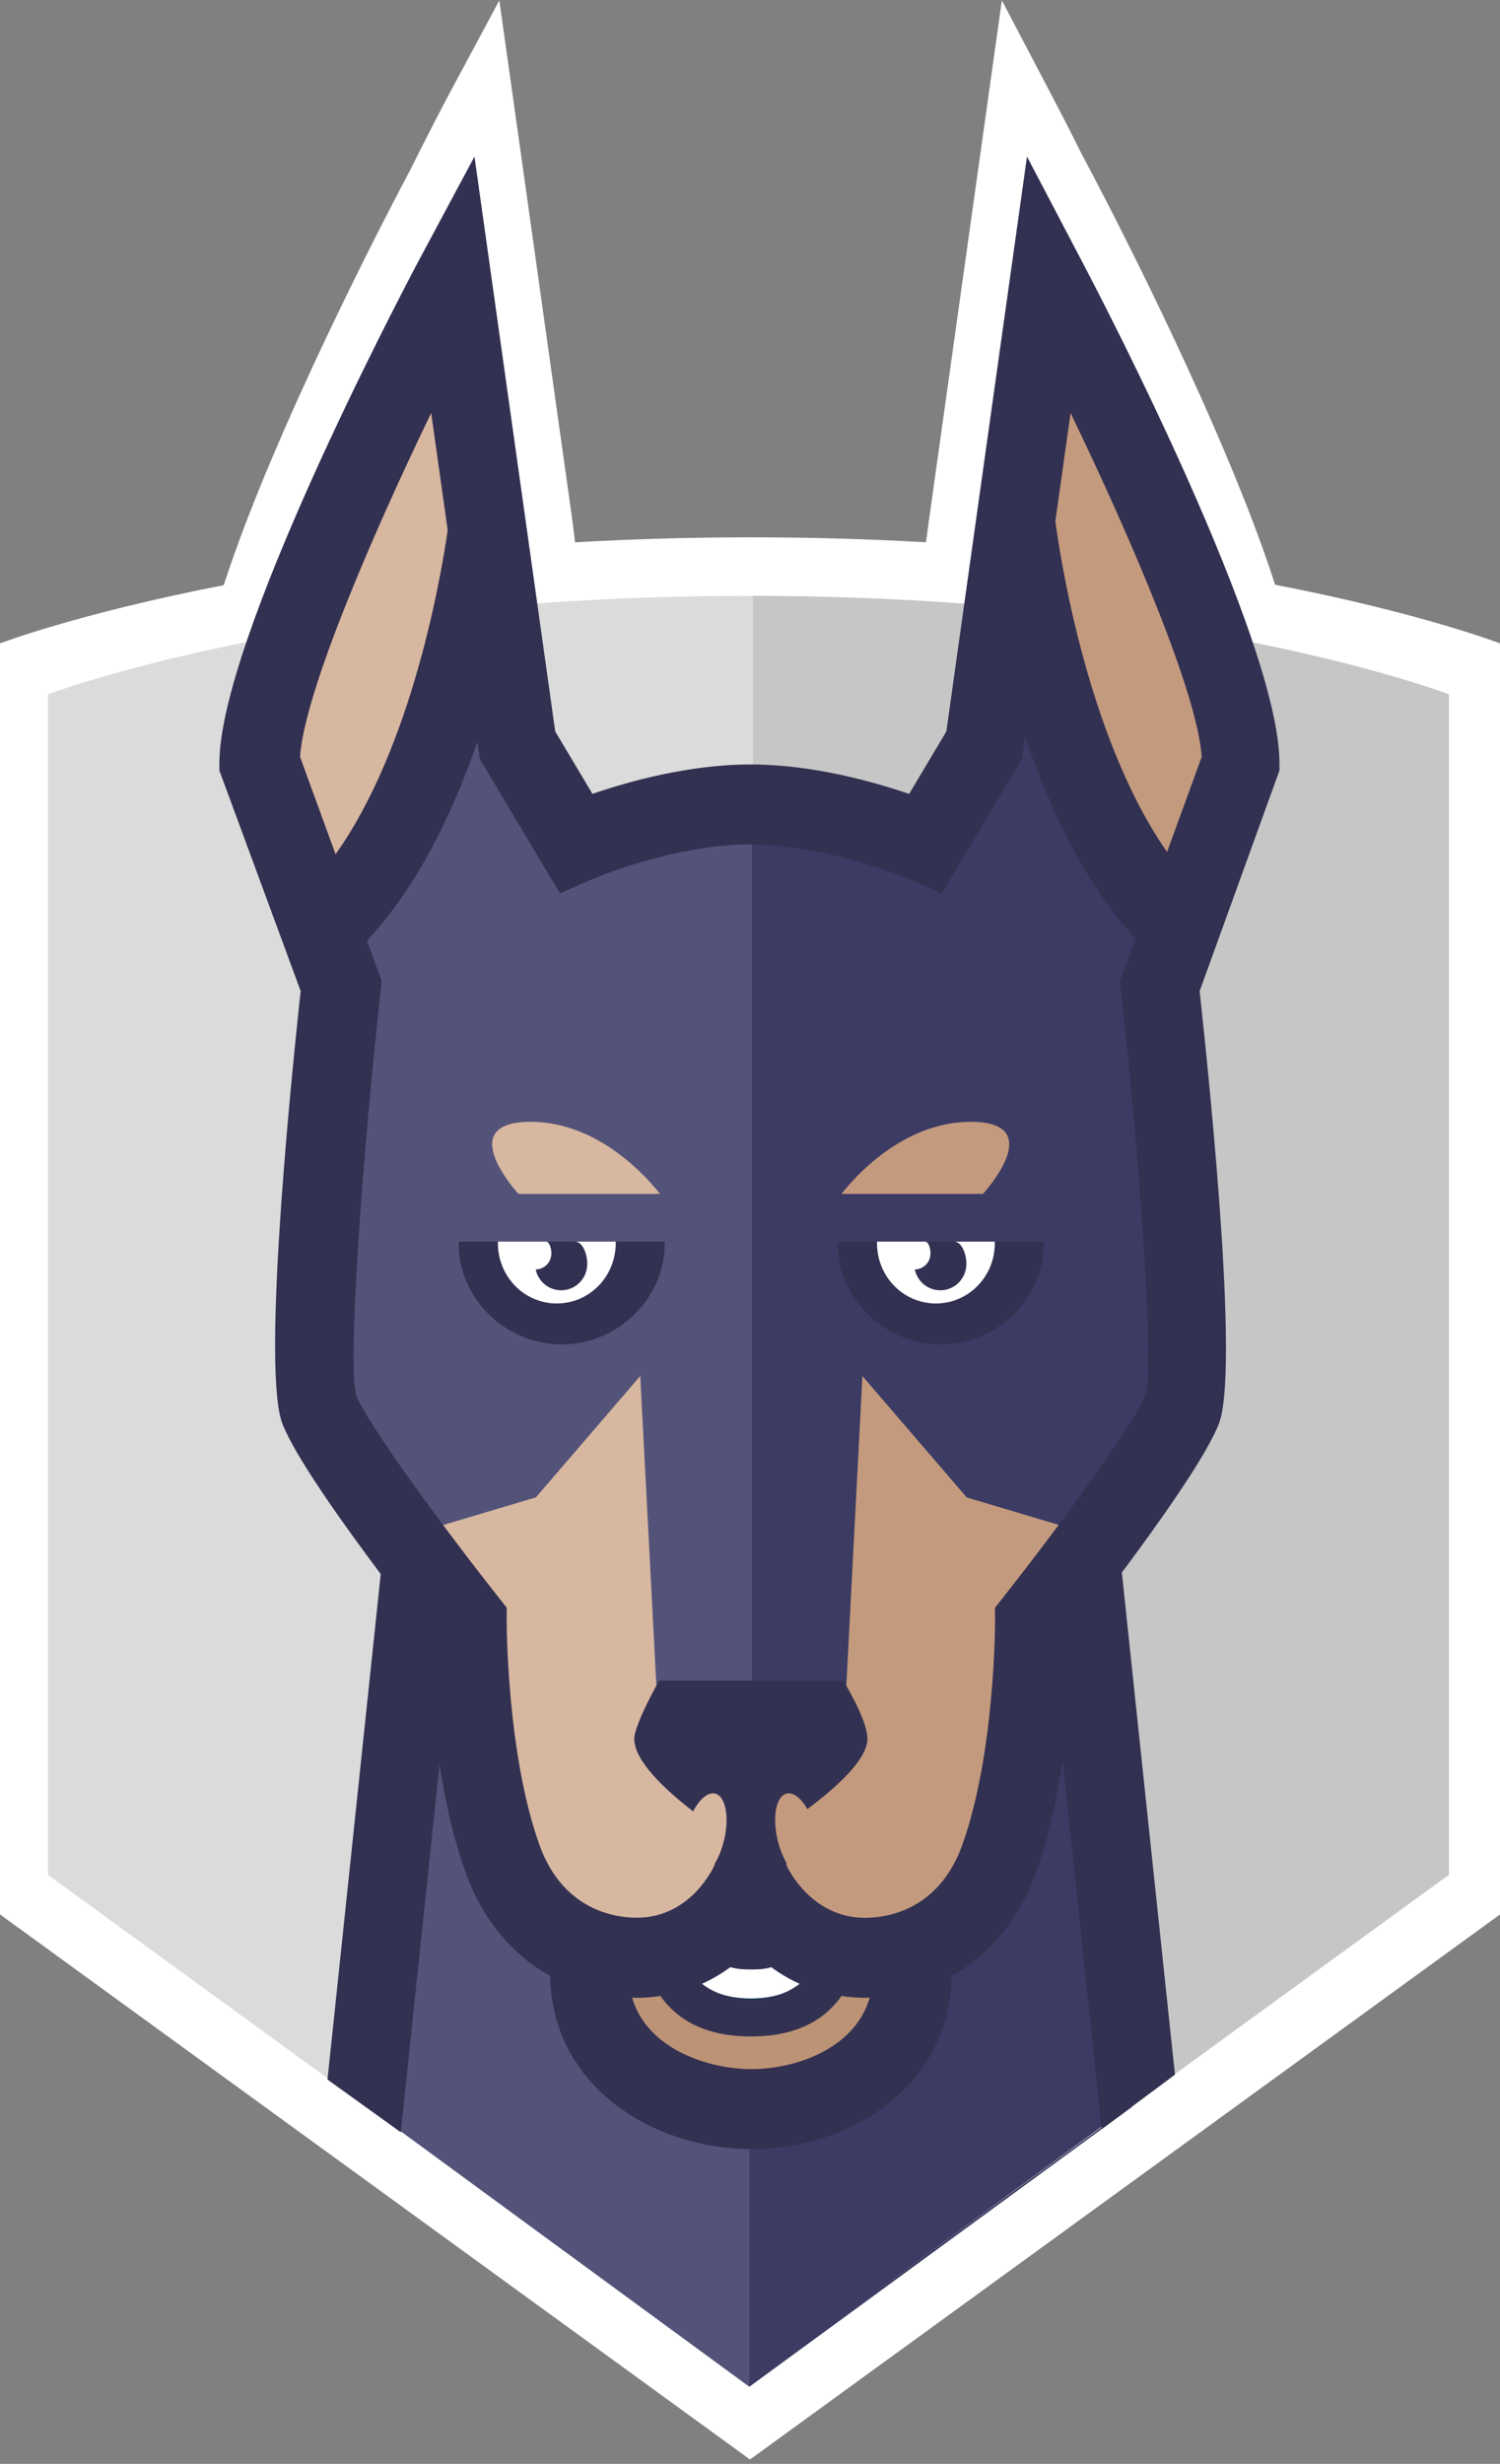
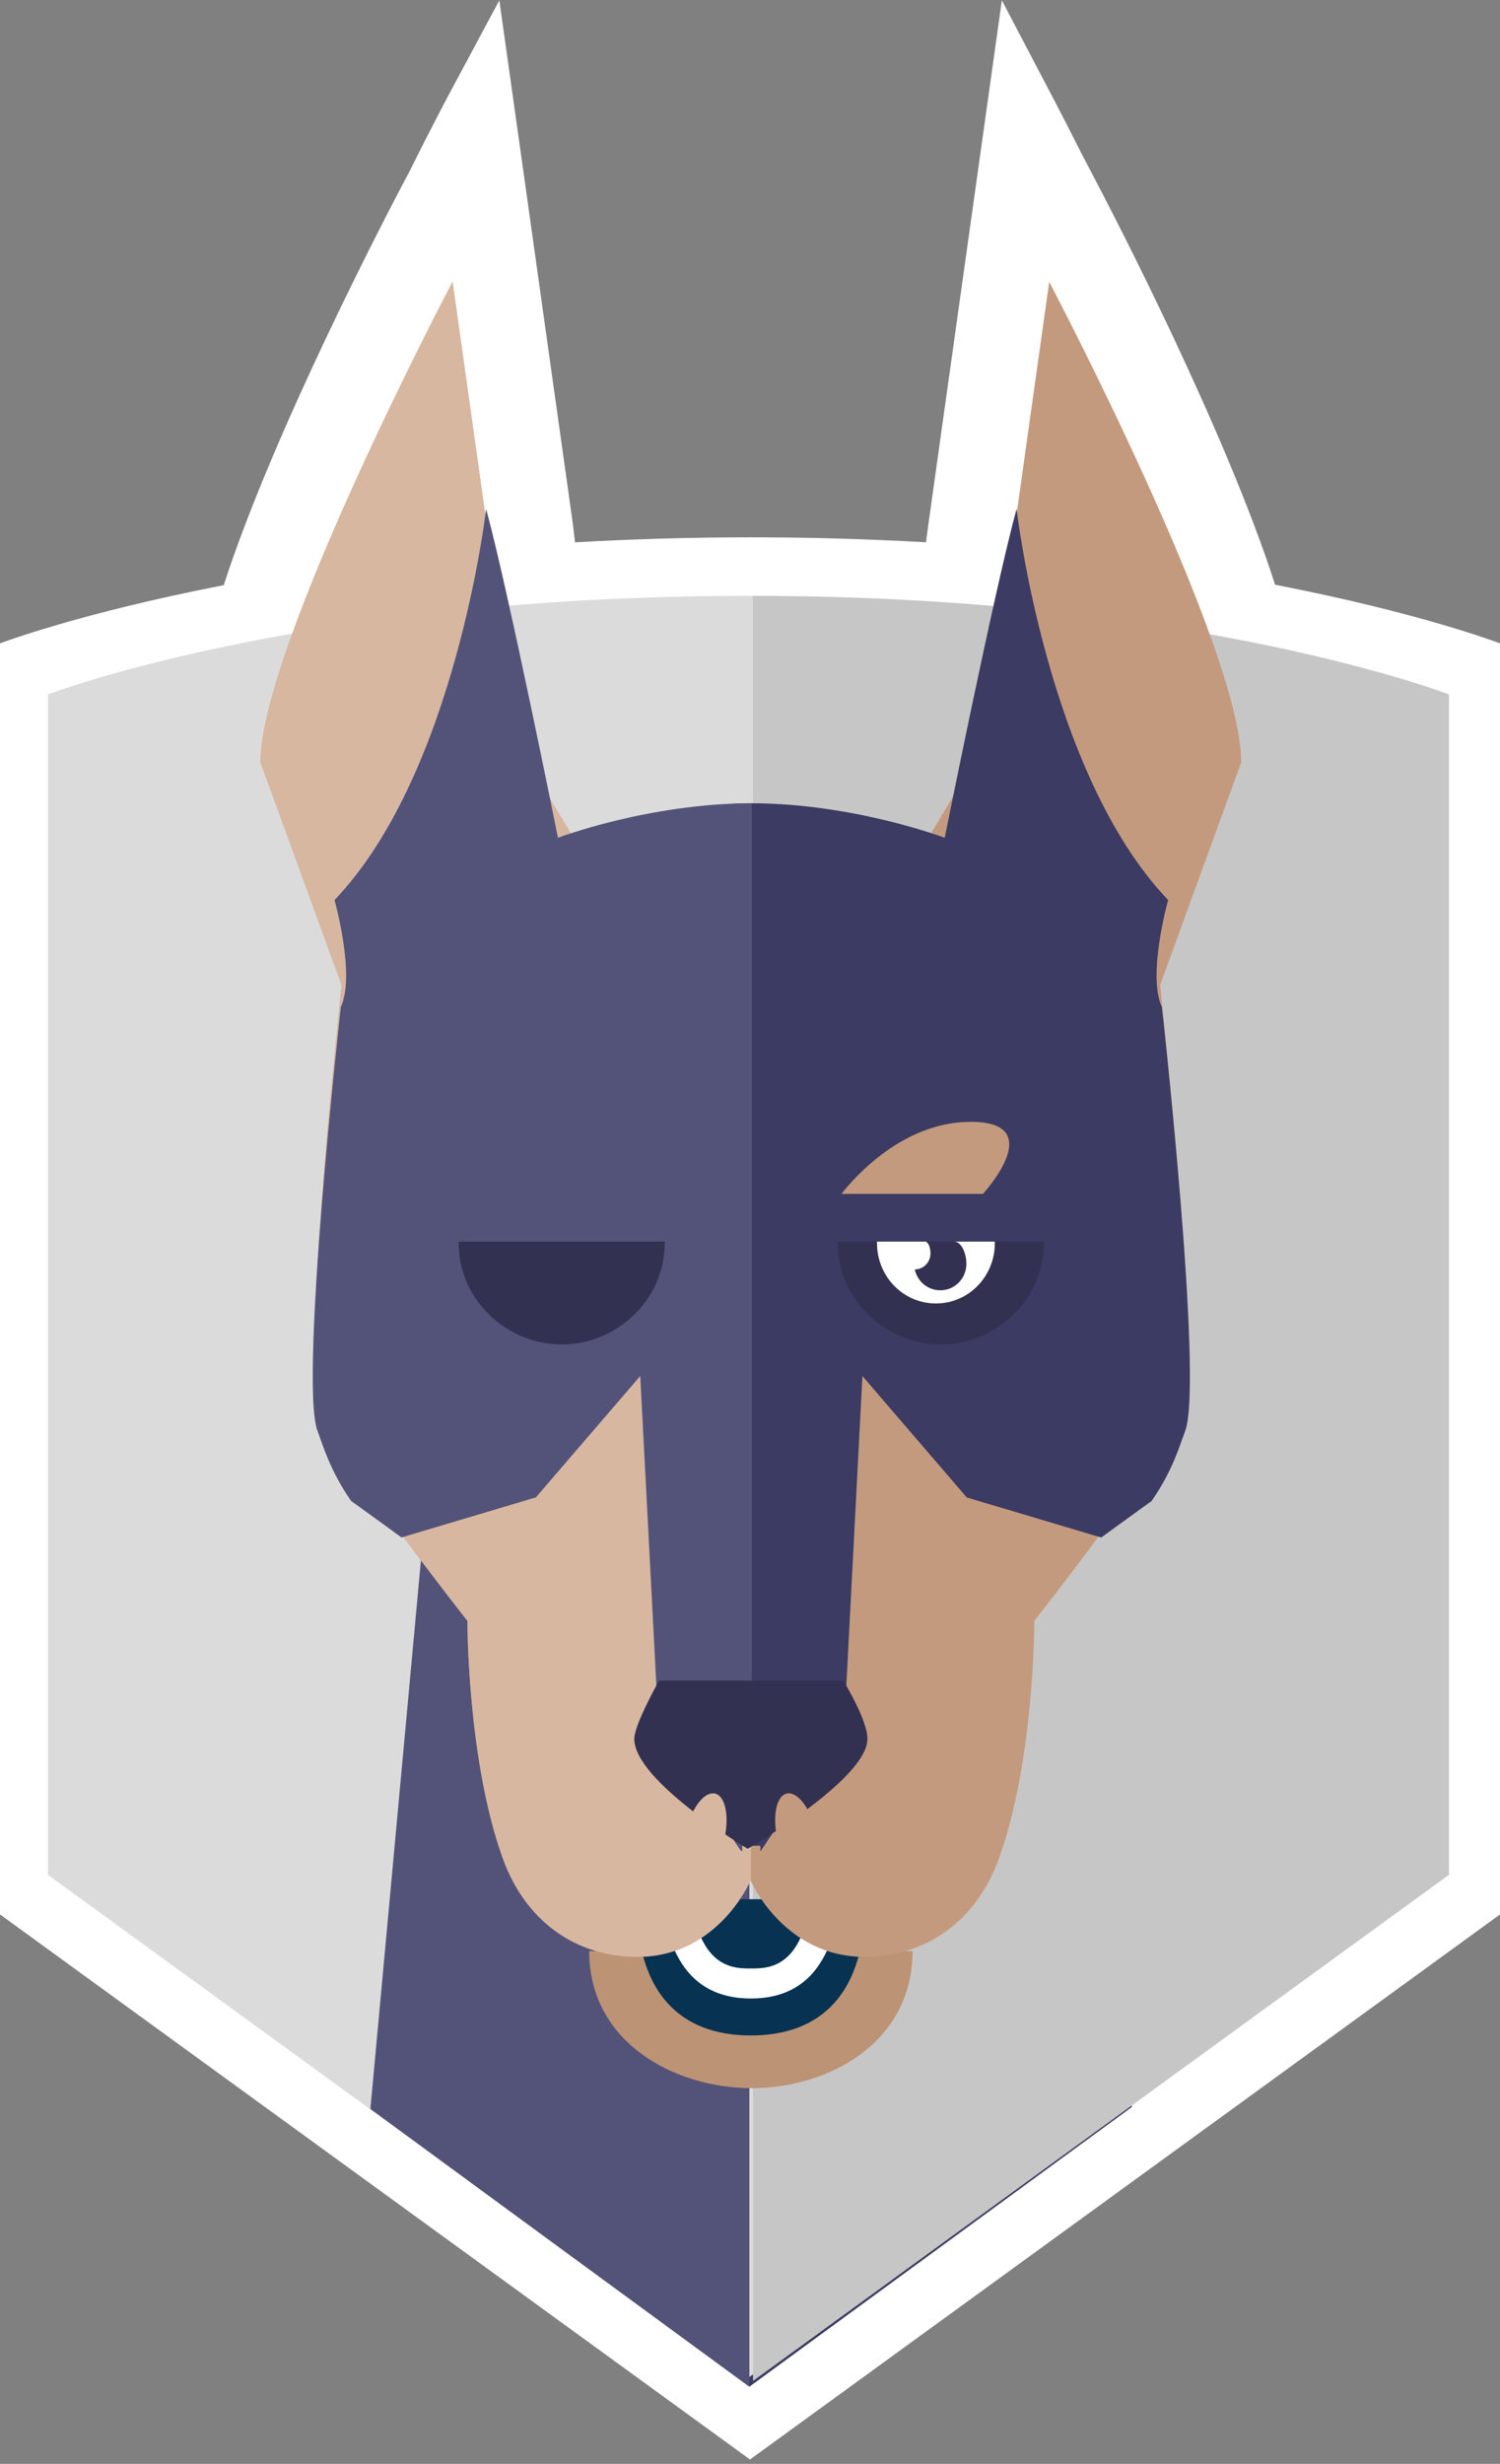
<svg xmlns="http://www.w3.org/2000/svg" width="53" height="87" viewBox="0 0 53 87" fill="none">
  <rect x="0" y="0" width="53" height="87" fill="#808080" stroke="none" />
  <g clip-path="url(#clip0_308_5649)">
    <path d="M45.054 20.648C43.288 15.156 39.273 7.439 38.701 6.353L38.203 5.403C37.878 4.752 37.546 4.104 37.208 3.46L35.399 0.013L32.808 18.476L32.718 19.148C30.659 19.031 28.598 18.973 26.536 18.973C24.342 18.973 22.267 19.038 20.318 19.15L20.238 18.476L19.328 12.004C19.33 11.993 17.643 0.013 17.643 0.013L15.795 3.46C15.343 4.32 14.9 5.185 14.468 6.056L14.309 6.353C13.735 7.44 9.682 15.171 7.905 20.663C2.779 21.656 0 22.718 0 22.718V67.599L26.5 86.846L53 67.6V22.718C53 22.718 50.212 21.645 45.054 20.648Z" fill="white" />
    <path d="M37.902 55.493H26.479V35.883L14.889 54.92L13.087 74.468L26.301 84.144L26.479 84.275L39.993 74.398L37.902 55.493Z" fill="#3B3B63" />
    <path d="M26.283 84.075L1.693 66.2V24.52C1.693 24.52 10.786 21.042 26.317 21.042C41.848 21.042 50.874 24.52 50.874 24.52V66.2L26.284 84.075L26.283 84.075Z" fill="#DBDBDB" />
    <path d="M26.64 21.042L26.606 21.042V84.073H26.606L51.197 66.199V24.52C51.197 24.52 42.171 21.042 26.64 21.042Z" fill="#C6C6C6" />
-     <path d="M39.926 74.358L37.839 55.493H26.416V84.232L39.926 74.358Z" fill="#3B3B63" />
    <path d="M13.087 74.468L26.479 84.275V35.883L14.889 54.92L13.087 74.468Z" fill="#53537A" />
    <path d="M32.243 68.895C32.243 72.13 29.279 73.733 26.561 73.733C23.842 73.733 20.818 72.13 20.818 68.895" fill="#BC9375" />
    <path d="M30.577 67.062C30.577 70.856 28.573 71.873 26.53 71.873C24.488 71.873 22.484 70.856 22.484 67.062" fill="#073251" />
    <path d="M26.531 70.568C24.348 70.568 23.287 68.936 23.287 65.58H24.327C24.327 69.508 25.815 69.508 26.531 69.508C27.246 69.508 28.734 69.508 28.734 65.58H29.774C29.774 68.936 28.713 70.568 26.531 70.568Z" fill="white" />
    <path d="M43.856 26.919C43.856 22.827 37.072 9.952 37.072 9.952L34.777 26.281L32.717 29.728L26.543 29.984L26.519 30.035V29.984L20.345 29.728L18.285 26.281L15.991 9.952C15.991 9.952 9.206 22.827 9.206 26.919L12.072 34.782C12.072 34.782 10.625 47.99 11.286 49.719C11.944 51.448 16.517 57.232 16.517 57.232C16.517 57.232 16.504 62.094 17.756 65.59C18.649 68.086 20.617 69.099 22.502 69.099C25.389 69.099 26.519 66.399 26.519 66.399C26.519 66.399 27.675 69.099 30.562 69.099C32.446 69.099 34.412 68.088 35.308 65.59C36.558 62.096 36.546 57.232 36.546 57.232C36.546 57.232 41.118 51.448 41.778 49.719C42.438 47.989 40.991 34.782 40.991 34.782L43.856 26.919Z" fill="#C49A7E" />
    <path d="M26.53 30.01L26.519 30.035V29.984L20.344 29.728L18.285 26.281L15.989 9.952C15.989 9.952 9.205 22.828 9.205 26.92L12.071 34.783C12.071 34.783 10.625 47.99 11.284 49.719C11.944 51.449 16.515 57.233 16.515 57.233C16.515 57.233 16.504 62.095 17.754 65.59C18.649 68.087 20.617 69.099 22.5 69.099C25.389 69.099 26.518 66.4 26.518 66.4C26.518 66.4 26.523 66.409 26.531 66.427V30.01H26.53Z" fill="#D8B7A0" />
    <path d="M41.053 35.556C40.527 34.434 41.274 31.78 41.274 31.78C36.99 27.304 35.919 17.969 35.919 17.969C35.119 20.911 33.38 29.583 33.38 29.583C33.38 29.583 30.182 28.369 26.545 28.363H26.518C26.318 28.364 26.121 28.369 25.924 28.376V64.97L26.196 65.375V65.175H26.364V65.375L26.366 65.175H26.697H26.867V65.375L29.828 60.967L30.472 48.589L34.159 52.876L38.91 54.29C38.91 54.29 40.687 52.999 40.687 53.004C41.441 51.927 41.692 51.009 41.874 50.533C42.534 48.801 41.053 35.556 41.053 35.556" fill="#3B3B63" />
    <path d="M26.564 28.363L26.551 28.363V28.363C22.912 28.369 19.714 29.582 19.714 29.582C19.714 29.582 17.975 20.91 17.176 17.969C17.176 17.969 16.105 27.303 11.82 31.78C11.82 31.78 12.567 34.434 12.042 35.556C12.042 35.556 10.56 48.802 11.22 50.531C11.402 51.007 11.655 51.924 12.408 53.001C12.408 52.996 14.186 54.288 14.186 54.288L18.935 52.873L22.622 48.587L23.267 60.965L26.227 65.373V65.173H26.397H26.563V28.363H26.564Z" fill="#53537A" />
    <path d="M35.15 43.841H29.6V43.901C29.6 45.874 31.276 47.473 33.242 47.473C35.208 47.473 36.883 45.874 36.883 43.901V43.841H35.15Z" fill="#333152" />
    <path d="M30.988 43.841V43.901C30.988 45.075 31.916 46.026 33.069 46.026C34.222 46.026 35.15 45.075 35.15 43.901V43.841H30.988Z" fill="white" />
    <path d="M33.711 43.841H32.736C32.726 43.841 32.718 43.846 32.71 43.848C32.831 43.874 32.898 44.153 32.871 44.339C32.853 44.472 32.788 44.595 32.687 44.684C32.586 44.773 32.457 44.823 32.322 44.825C32.402 45.196 32.699 45.495 33.094 45.551C33.599 45.624 34.065 45.272 34.136 44.758C34.188 44.381 34.009 43.841 33.711 43.841ZM21.754 43.841H16.205V43.901C16.205 45.874 17.881 47.473 19.846 47.473C21.812 47.473 23.488 45.874 23.488 43.901V43.841H21.754Z" fill="#333152" />
-     <path d="M17.593 43.841V43.901C17.593 45.075 18.521 46.026 19.673 46.026C20.827 46.026 21.755 45.075 21.755 43.901V43.841H17.593Z" fill="white" />
    <path d="M20.316 43.841H19.34C19.331 43.841 19.322 43.846 19.314 43.848C19.435 43.874 19.502 44.153 19.476 44.339C19.437 44.623 19.201 44.82 18.927 44.825C19.007 45.196 19.304 45.495 19.699 45.551C20.203 45.624 20.67 45.272 20.741 44.758C20.793 44.381 20.614 43.841 20.316 43.841Z" fill="#333152" />
    <path d="M34.731 42.157C34.964 41.897 36.942 39.612 34.296 39.612C31.906 39.612 30.186 41.576 29.73 42.157H34.731Z" fill="#C49A7E" />
-     <path d="M23.319 42.157C22.864 41.576 21.144 39.612 18.753 39.612C16.108 39.612 18.087 41.897 18.318 42.157H23.319Z" fill="#D8B7A0" />
-     <path d="M14.929 43.82H25.049V42.852H14.929V43.82Z" fill="#53537A" />
-     <path d="M41.236 30.083C38.293 25.872 37.37 19.025 37.29 18.4L37.827 14.583C40.012 19.11 42.304 24.482 42.461 26.724L41.236 30.083ZM40.484 49.241C40.083 50.292 37.307 54.048 35.464 56.379L35.157 56.77L35.158 57.269C35.158 57.314 35.157 61.918 34.003 65.139C33.17 67.468 31.318 67.719 30.561 67.719C28.646 67.719 27.819 65.932 27.79 65.867L27.681 64.193H25.352L25.247 65.858C25.214 65.933 24.407 67.715 22.502 67.715C21.743 67.715 19.892 67.466 19.058 65.138C17.908 61.927 17.903 57.314 17.903 57.267L17.905 56.769L17.597 56.379C15.755 54.049 12.98 50.294 12.588 49.268C12.274 48.159 12.792 40.985 13.45 34.973L13.486 34.639L12.967 33.216C14.751 31.311 16.004 28.69 16.868 26.195L16.952 26.802L19.786 31.544L20.894 31.06C20.922 31.048 23.761 29.817 26.519 29.817C29.259 29.817 32.146 31.049 32.173 31.061L33.279 31.541L36.11 26.801L36.221 26.009C37.076 28.529 38.327 31.197 40.12 33.145L39.576 34.638L39.612 34.972C40.27 40.985 40.787 48.159 40.484 49.241ZM24.804 70.049C25.157 69.89 25.492 69.693 25.804 69.462C26.073 69.542 26.332 69.542 26.531 69.542C26.728 69.542 26.984 69.544 27.252 69.463C27.564 69.693 27.9 69.89 28.253 70.049C27.788 70.403 27.216 70.602 26.532 70.602C25.844 70.602 25.269 70.405 24.804 70.049ZM26.561 73.061C25.038 73.061 22.872 72.37 22.334 70.538C22.389 70.539 22.443 70.544 22.499 70.544C22.794 70.544 23.069 70.517 23.336 70.478C24.108 71.573 25.312 71.909 26.531 71.909C27.752 71.909 28.958 71.576 29.732 70.479C29.997 70.516 30.269 70.544 30.561 70.544C30.619 70.544 30.674 70.539 30.731 70.538C30.198 72.37 28.061 73.061 26.561 73.061ZM10.601 26.723C10.759 24.481 13.05 19.11 15.235 14.583L15.818 18.722C15.595 20.269 14.58 26.338 11.857 30.164L10.601 26.723ZM45.208 26.953C45.208 22.631 38.987 10.668 38.276 9.318L36.287 5.528L33.438 25.828L32.123 28.033C30.854 27.599 28.693 26.993 26.517 26.993C24.344 26.993 22.198 27.597 20.934 28.032L19.618 25.828L18.618 18.712C18.619 18.7 18.621 18.684 18.621 18.677L18.613 18.676L16.765 5.528L14.734 9.319C14.022 10.668 7.751 22.631 7.751 26.953V27.207L10.623 34.993C10.163 39.238 9.287 48.46 9.975 50.263C10.404 51.39 12.056 53.717 13.452 55.581L11.571 73.43L14.161 75.291L15.53 62.307C15.727 63.569 16.017 64.903 16.448 66.108C17.042 67.767 18.092 69.024 19.435 69.769C19.515 73.743 23.143 75.886 26.561 75.886C29.95 75.886 33.548 73.742 33.627 69.766C34.968 69.022 36.016 67.766 36.609 66.108C37.058 64.855 37.352 63.459 37.548 62.153L38.925 75.184L41.515 73.257L39.639 55.528C41.024 53.671 42.645 51.378 43.07 50.264C43.758 48.462 42.846 39.238 42.388 34.994L45.208 27.206V26.953H45.208Z" fill="#333152" />
    <path d="M29.796 59.343H23.287C23.287 59.343 22.411 60.896 22.411 61.4C22.411 62.897 26.418 65.28 26.418 65.28C26.418 65.28 30.65 62.826 30.65 61.4C30.65 60.72 29.796 59.343 29.796 59.343Z" fill="#333152" />
    <path d="M28.541 63.906C28.178 63.25 27.709 63.131 27.494 63.636C27.28 64.142 27.402 65.083 27.766 65.737C28.129 66.392 28.598 66.512 28.812 66.006C29.027 65.501 28.905 64.559 28.541 63.906Z" fill="#C49A7E" />
    <path d="M24.52 63.906C24.156 64.56 24.035 65.501 24.249 66.006C24.463 66.512 24.931 66.392 25.296 65.737C25.659 65.083 25.78 64.142 25.566 63.636C25.352 63.131 24.883 63.25 24.52 63.906Z" fill="#D8B7A0" />
  </g>
  <defs>
    <clipPath id="clip0_308_5649">
      <rect width="53" height="87" fill="white" />
    </clipPath>
  </defs>
</svg>